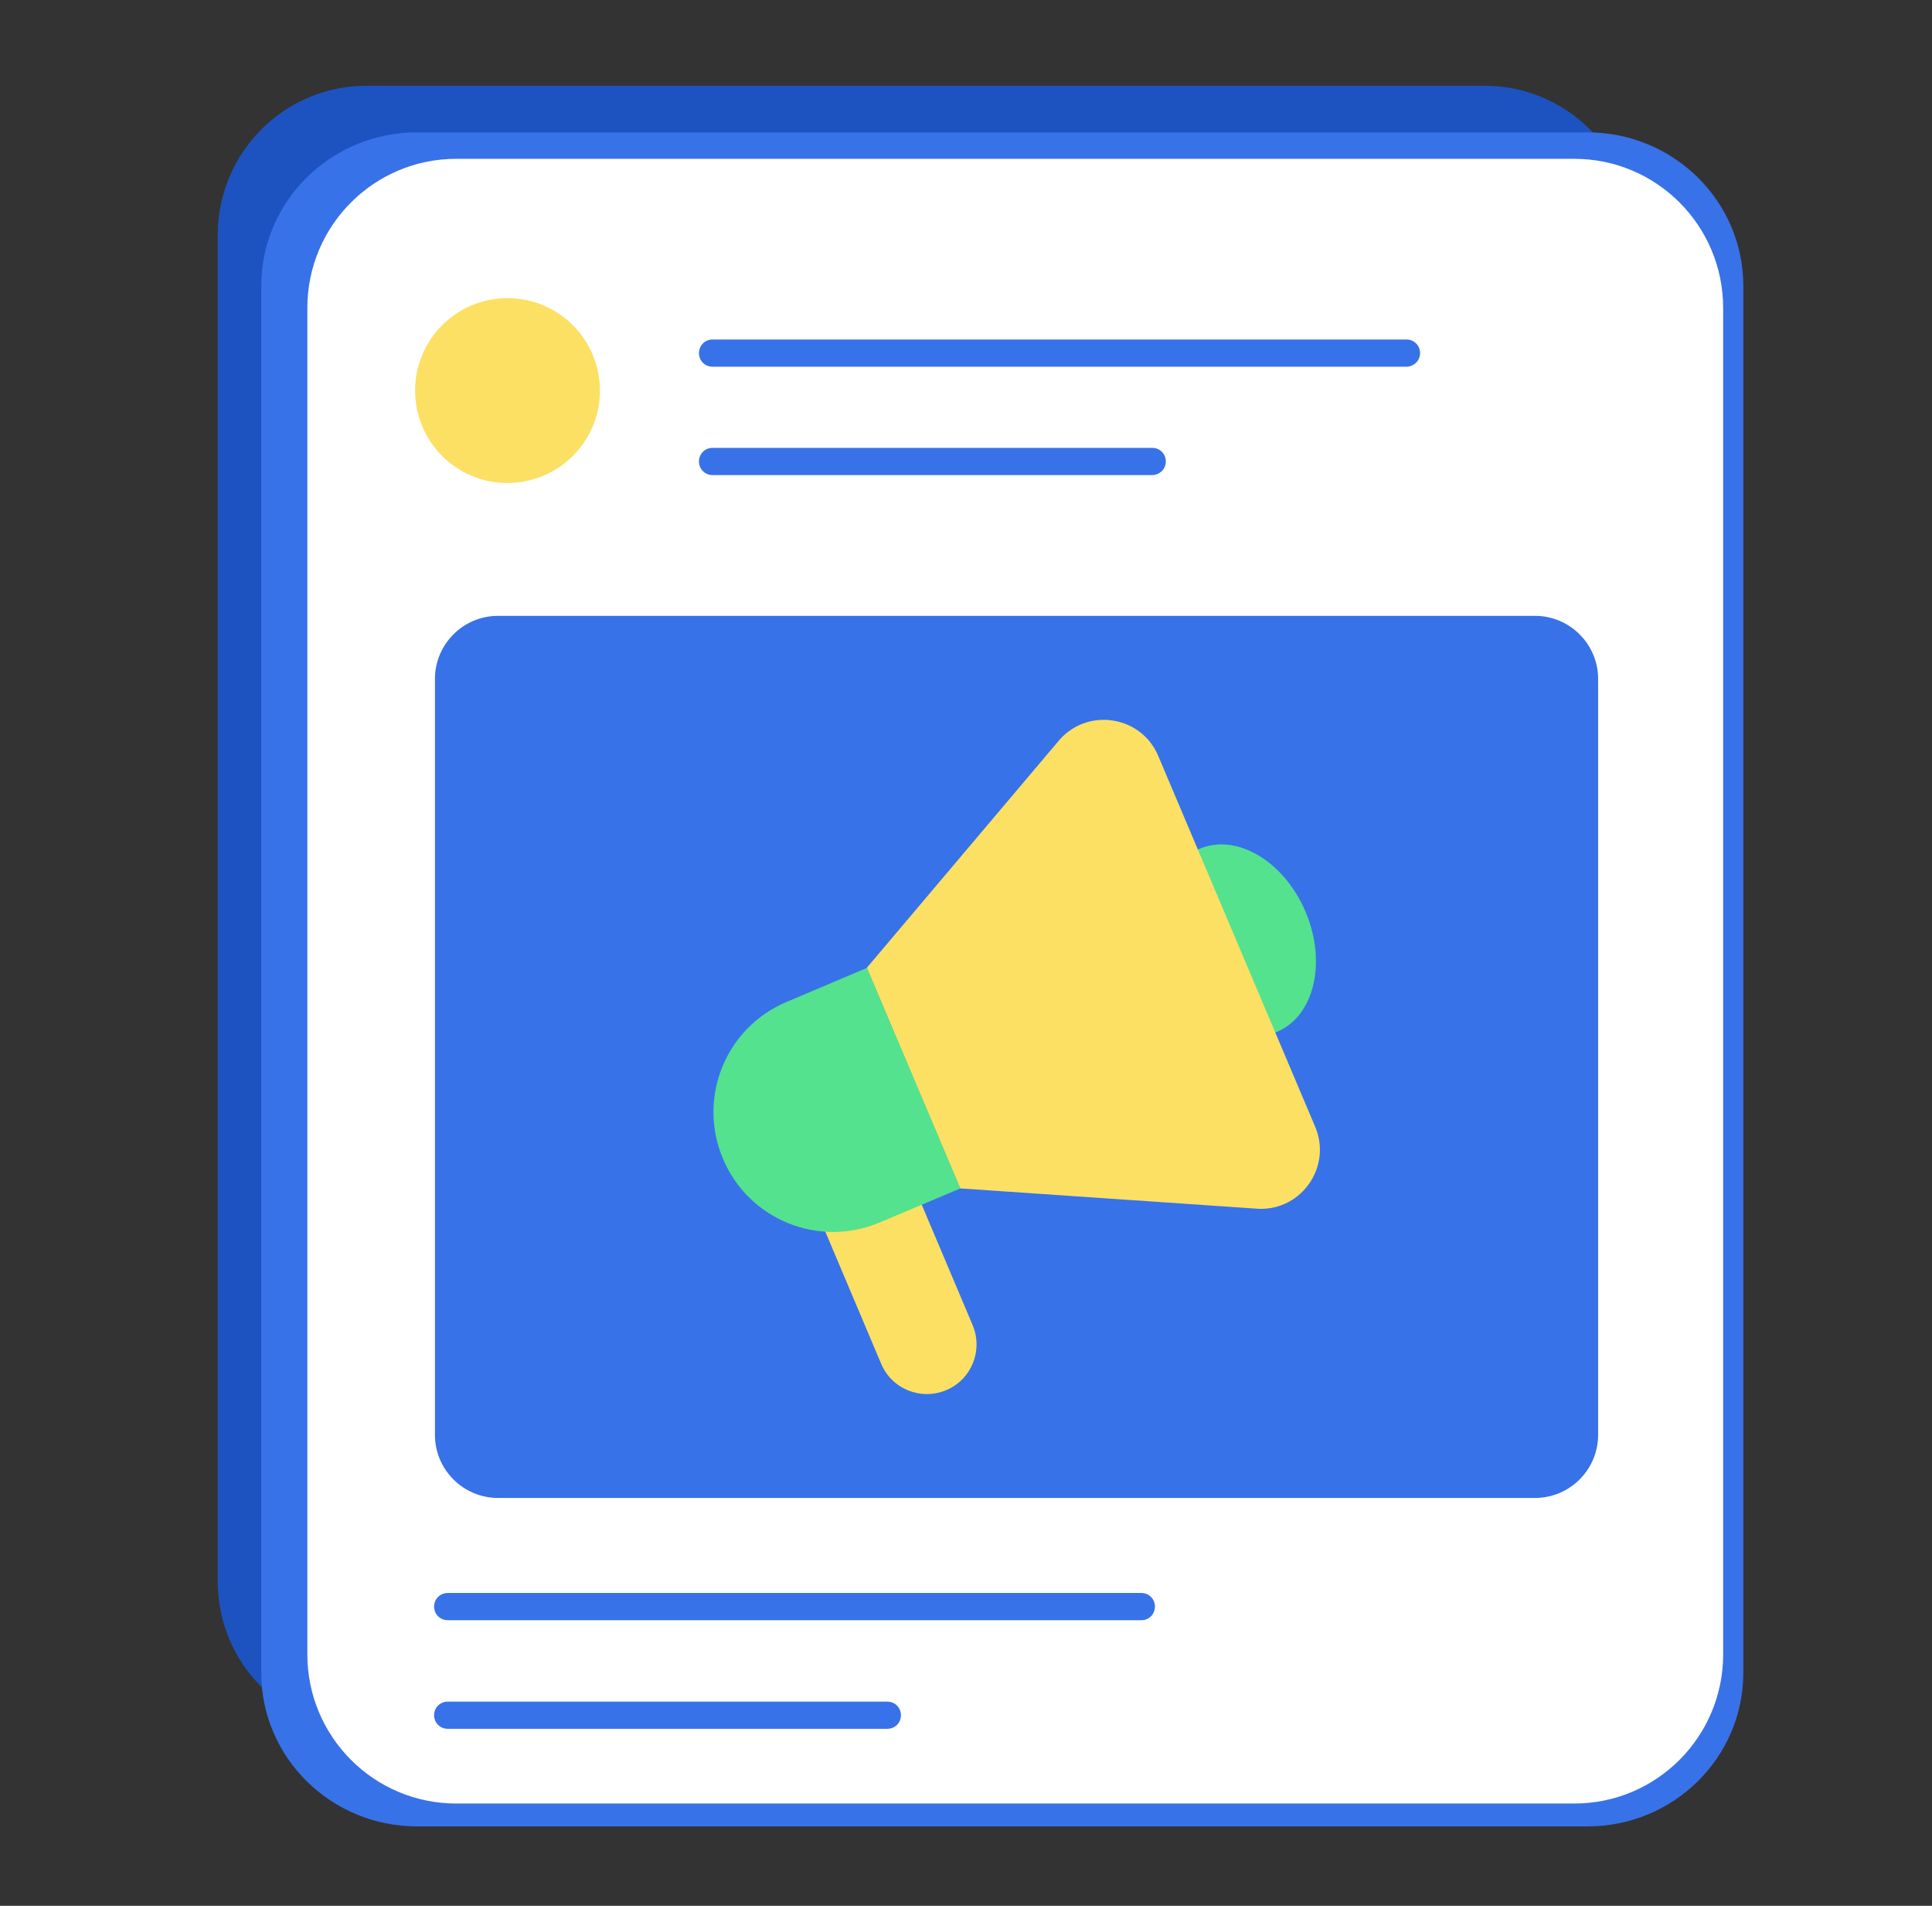
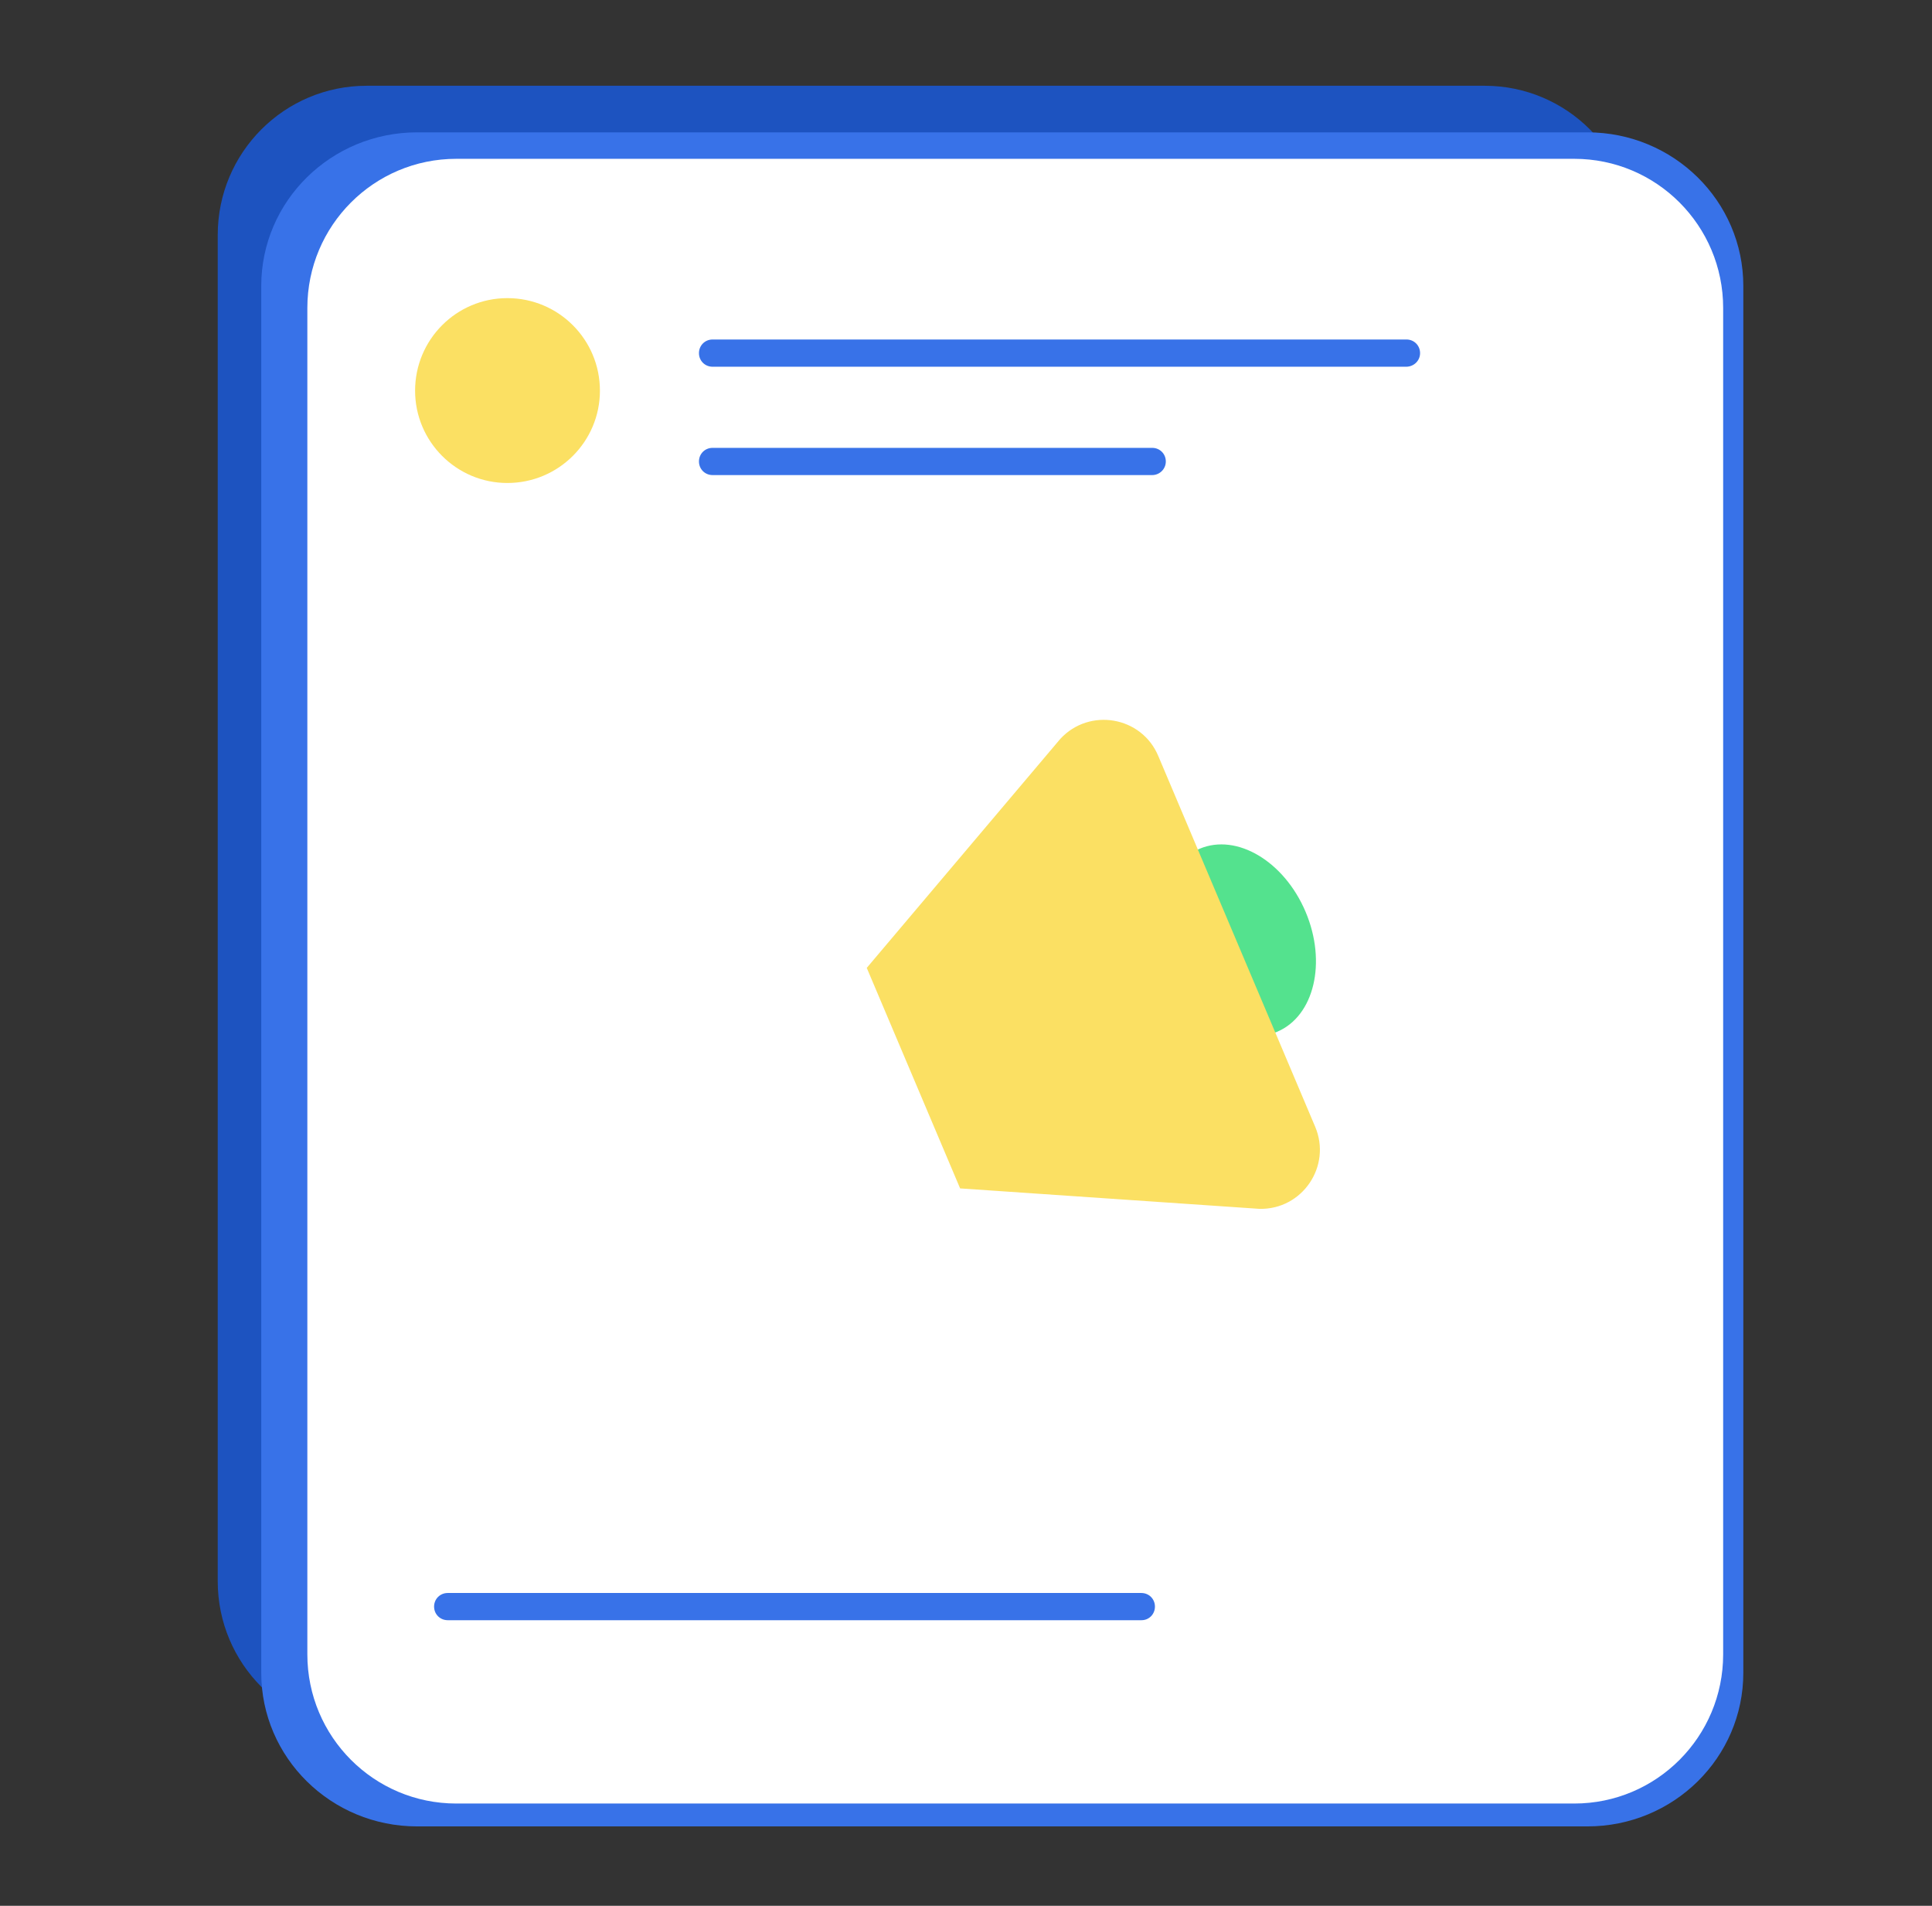
<svg xmlns="http://www.w3.org/2000/svg" width="73" height="72" viewBox="0 0 73 72" fill="none">
  <rect x="0" y="0" width="73" height="72" fill="#333333" stroke="none" />
  <path d="M61.723 8.877V59.739C61.723 62.856 59.203 65.376 56.096 65.376H13.853C10.747 65.376 8.227 62.856 8.227 59.739V8.877C8.227 5.76 10.747 3.24 13.853 3.24H56.096C59.203 3.24 61.723 5.76 61.723 8.877Z" fill="#1D53C0" />
  <path d="M65.871 10.806V63.194C65.871 66.404 63.233 69 59.981 69H15.761C12.509 69 9.871 66.404 9.871 63.194V10.806C9.871 7.596 12.509 5 15.761 5H59.981C63.233 5 65.871 7.596 65.871 10.806Z" fill="#3872E8" />
  <path d="M65.109 11.636V62.499C65.109 65.616 62.589 68.136 59.483 68.136H17.24C14.133 68.136 11.613 65.616 11.613 62.499V11.636C11.613 8.52 14.133 6 17.24 6H59.483C62.589 6 65.109 8.52 65.109 11.636Z" fill="white" />
  <path d="M22.668 14.76C22.668 16.683 21.104 18.247 19.17 18.247C17.247 18.247 15.684 16.683 15.684 14.76C15.684 12.826 17.247 11.263 19.17 11.263C21.104 11.263 22.668 12.826 22.668 14.76Z" fill="#FBE063" />
  <path d="M53.132 13.855H26.924C26.636 13.855 26.41 13.629 26.41 13.341C26.41 13.053 26.636 12.826 26.924 12.826H53.143C53.431 12.826 53.657 13.053 53.657 13.341C53.657 13.629 53.42 13.855 53.132 13.855Z" fill="#3872E8" />
  <path d="M43.536 17.948H26.924C26.636 17.948 26.41 17.722 26.41 17.434C26.41 17.146 26.636 16.92 26.924 16.92H43.536C43.824 16.92 44.05 17.146 44.05 17.434C44.05 17.722 43.814 17.948 43.536 17.948Z" fill="#3872E8" />
-   <path d="M60.385 25.652V54.206C60.385 55.522 59.315 56.592 57.998 56.592H18.82C17.503 56.592 16.434 55.522 16.434 54.206V25.652C16.434 24.336 17.503 23.266 18.82 23.266H57.998C59.315 23.266 60.385 24.336 60.385 25.652Z" fill="#3872E8" />
  <path d="M43.135 61.21H16.917C16.629 61.21 16.402 60.984 16.402 60.696C16.402 60.408 16.629 60.182 16.917 60.182H43.125C43.413 60.182 43.639 60.408 43.639 60.696C43.639 60.984 43.413 61.21 43.135 61.21Z" fill="#3872E8" />
-   <path d="M33.528 65.314H16.917C16.629 65.314 16.402 65.088 16.402 64.8C16.402 64.512 16.629 64.286 16.917 64.286H33.528C33.816 64.286 34.042 64.512 34.042 64.8C34.042 65.088 33.816 65.314 33.528 65.314Z" fill="#3872E8" />
-   <path d="M34.045 43.663L36.75 50.06C37.152 51.017 36.709 52.118 35.753 52.519C34.796 52.92 33.696 52.478 33.294 51.521L30.589 45.123C30.188 44.167 30.63 43.066 31.587 42.665C32.07 42.459 32.585 42.48 33.027 42.655C33.469 42.83 33.85 43.19 34.045 43.663Z" fill="#FBE063" />
  <path d="M48.256 38.98C49.658 38.386 50.139 36.357 49.331 34.447C48.522 32.538 46.73 31.471 45.328 32.065C43.926 32.659 43.445 34.688 44.253 36.598C45.062 38.507 46.854 39.574 48.256 38.98Z" fill="#54E28E" />
  <path d="M47.582 45.669L36.278 44.897L32.75 36.566L40.063 27.915C41.164 26.722 43.139 27.062 43.766 28.563L49.691 42.562C50.328 44.054 49.207 45.71 47.582 45.669Z" fill="#FBE063" />
-   <path d="M32.758 36.566L36.286 44.897L33.242 46.183C30.938 47.16 28.284 46.08 27.317 43.776C26.34 41.472 27.42 38.818 29.724 37.851L32.758 36.566Z" fill="#54E28E" />
</svg>